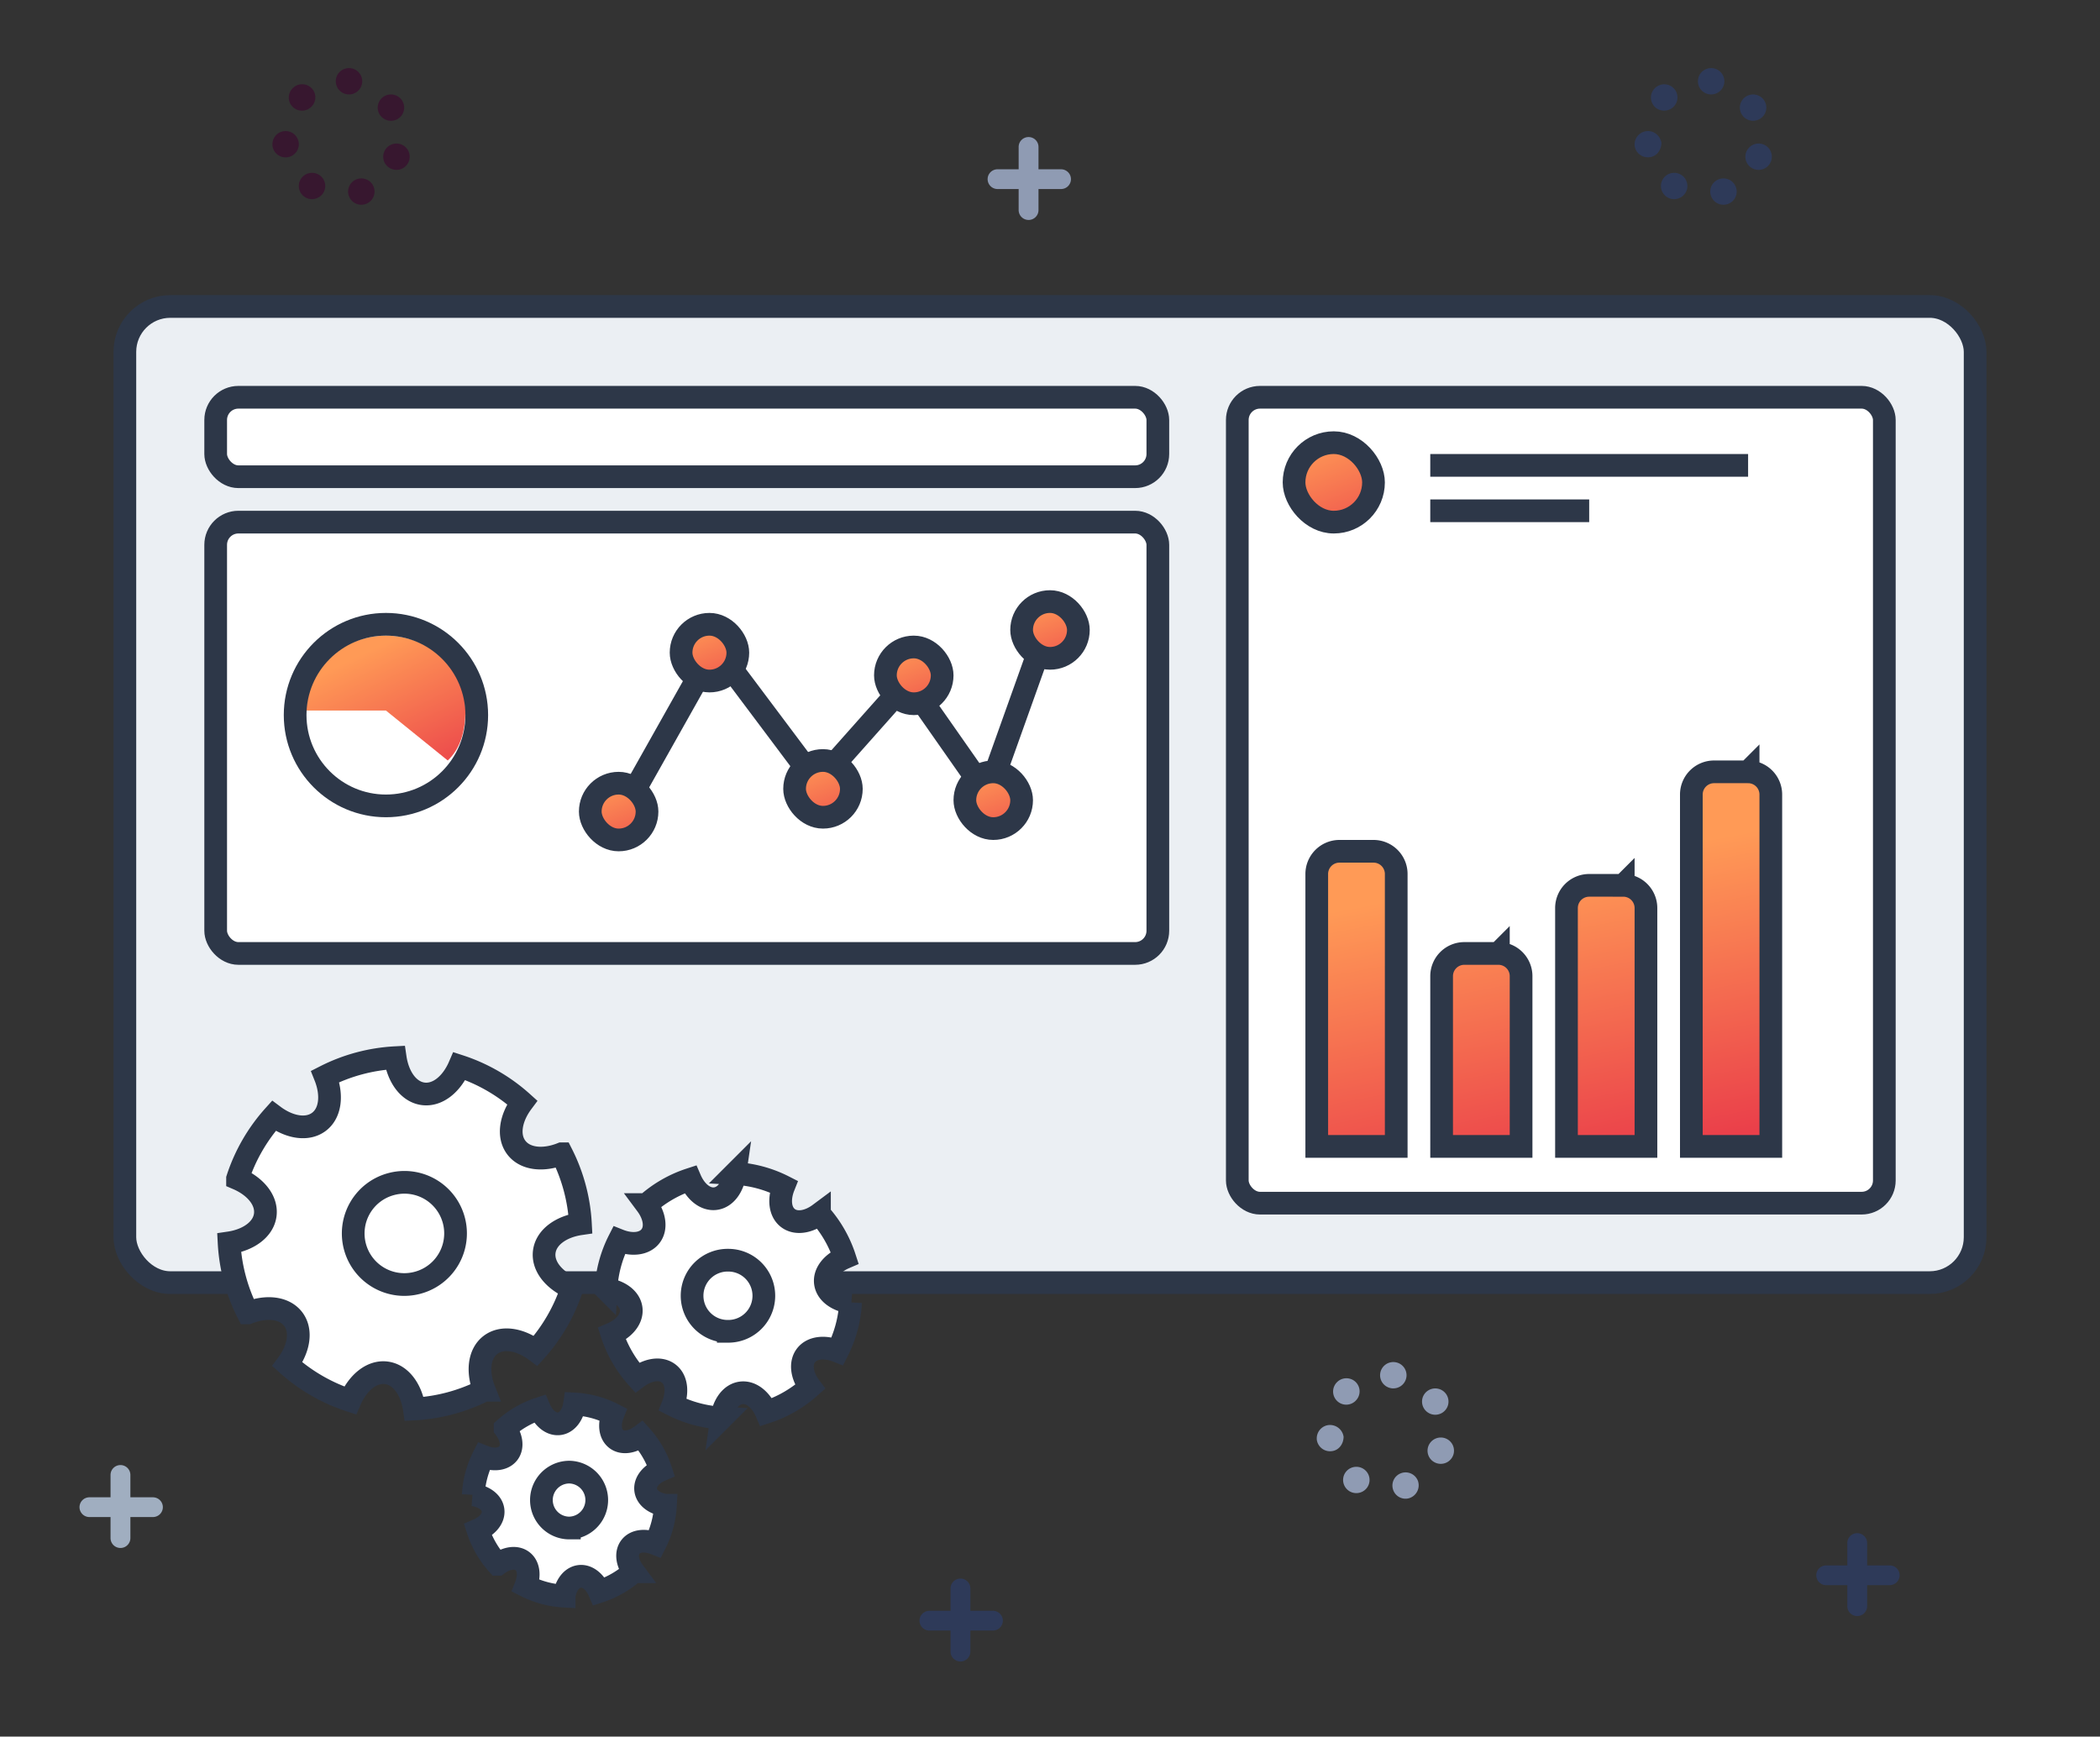
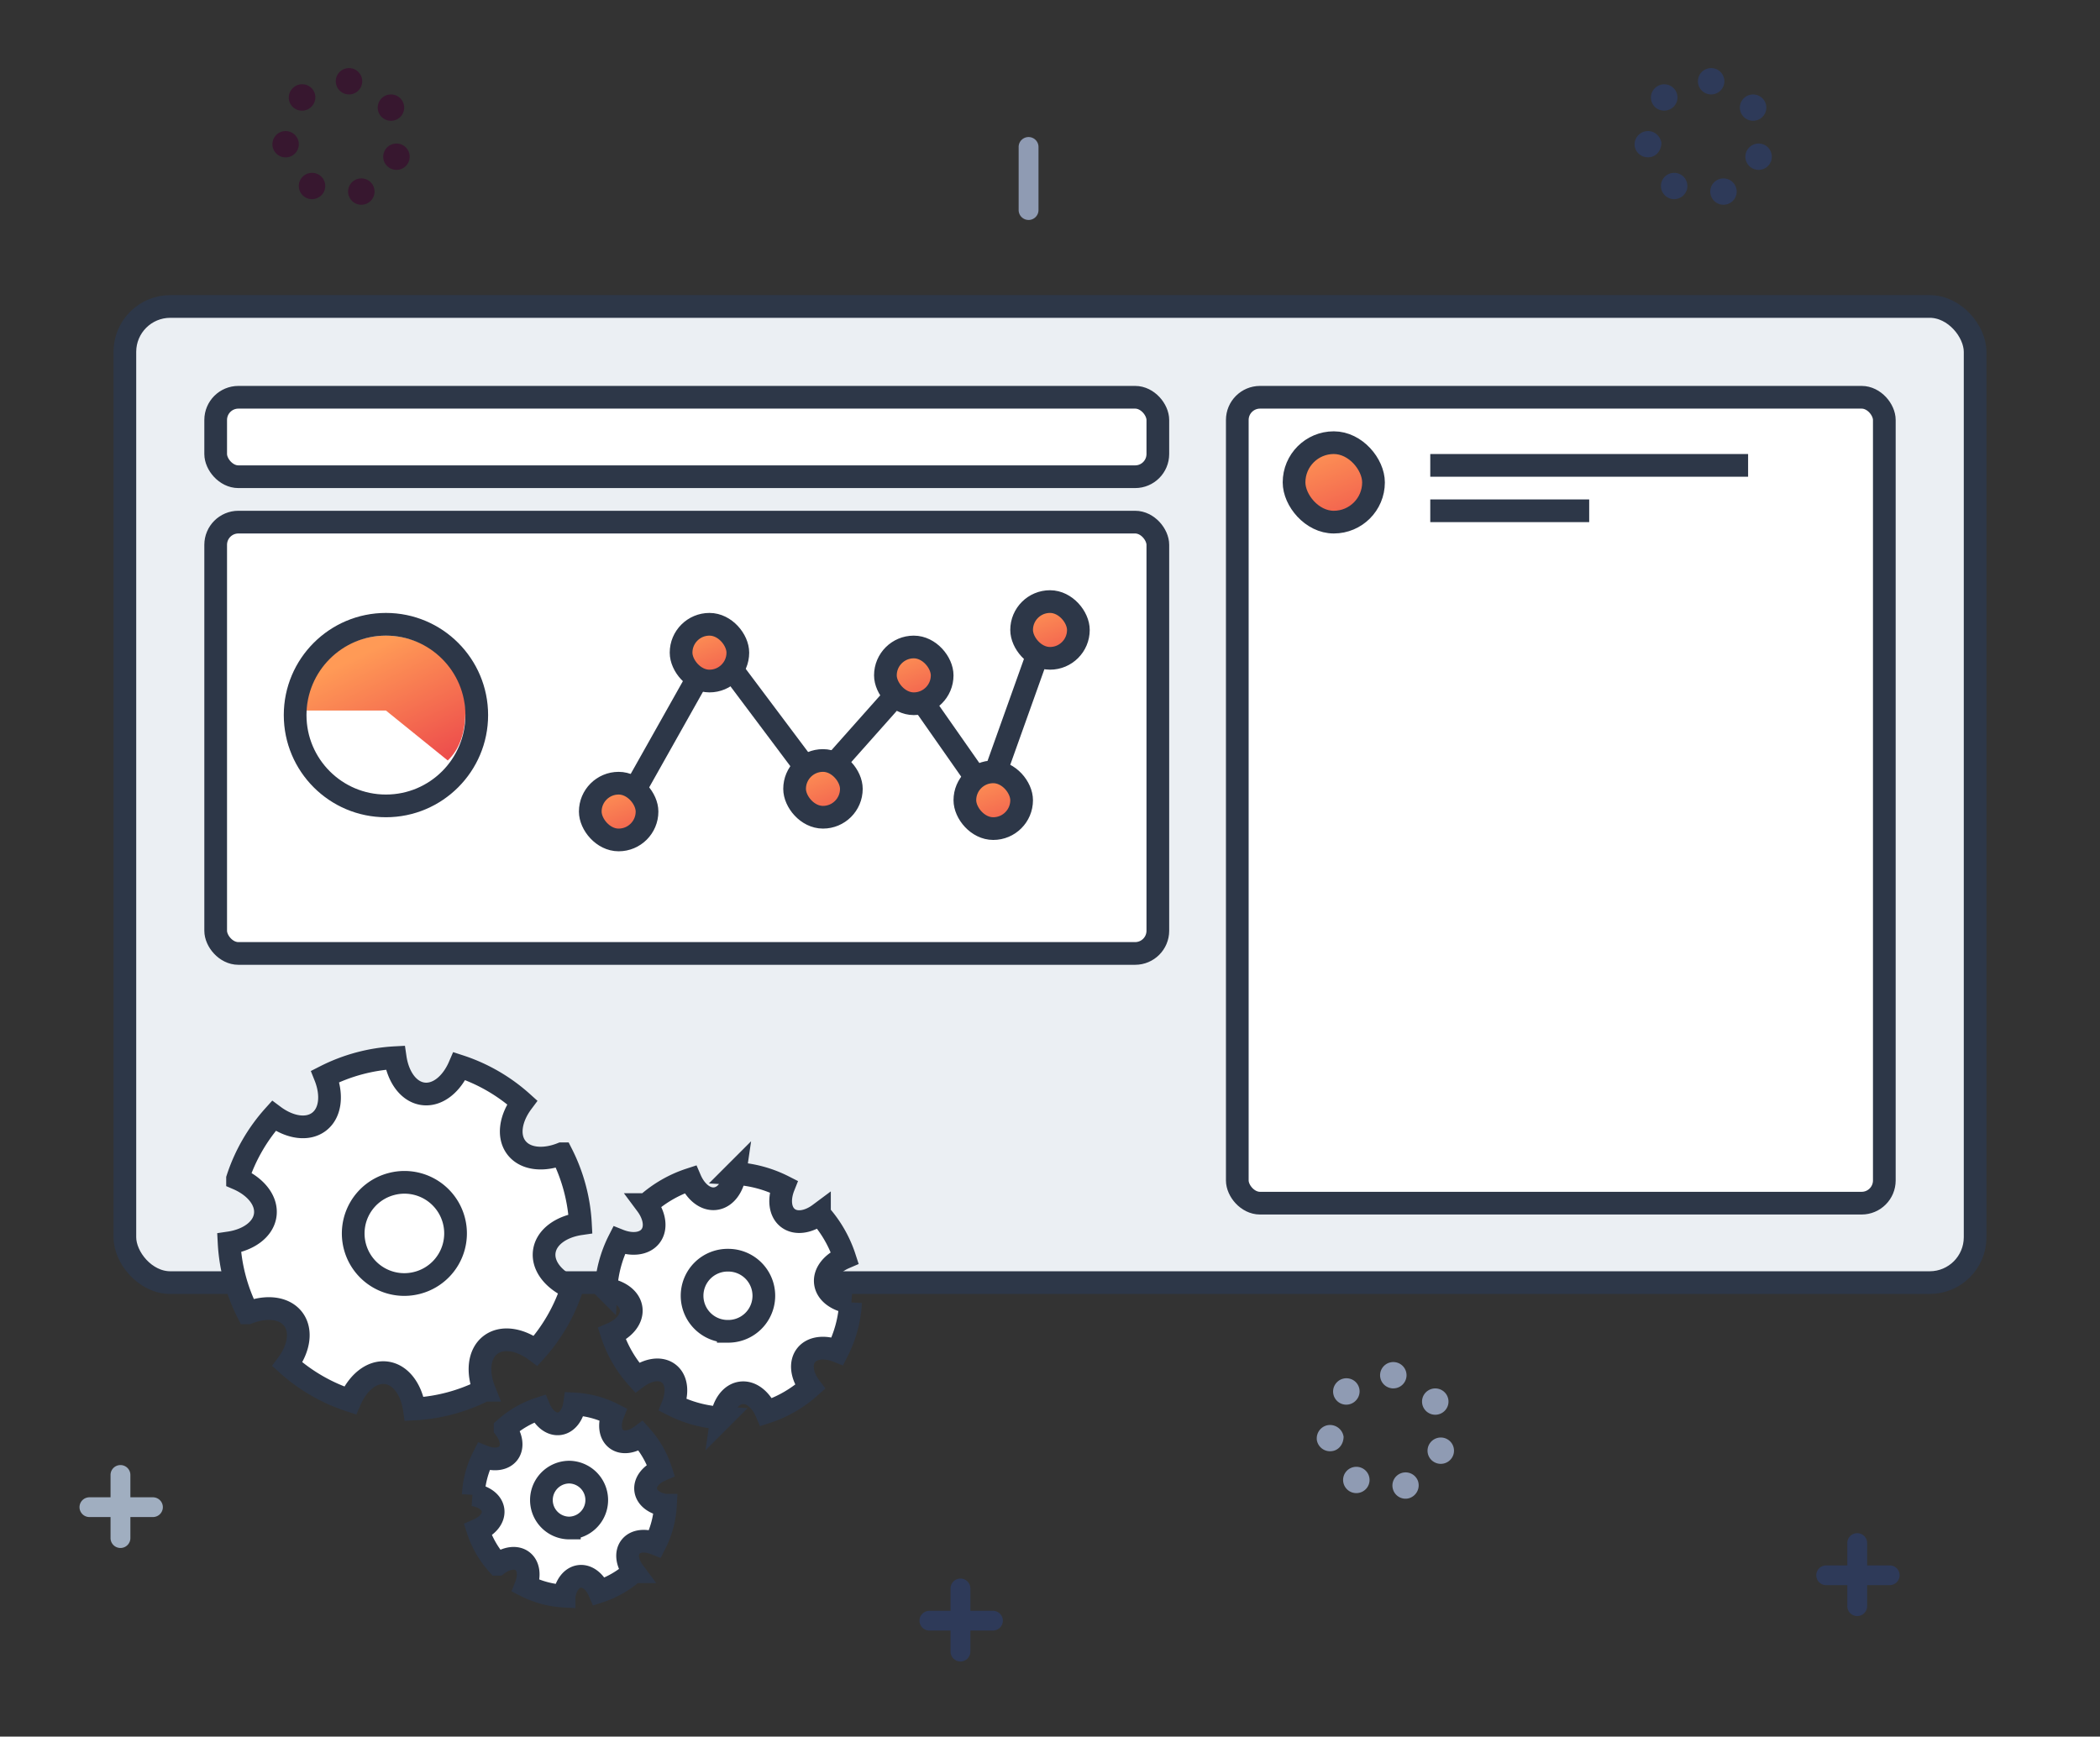
<svg xmlns="http://www.w3.org/2000/svg" width="185" height="153" viewBox="0 0 185 153">
  <rect x="0" y="0" width="185" height="153" fill="#333333" stroke="none" />
  <defs>
    <linearGradient id="a" x1="2.559%" x2="62.954%" y1="5.356%" y2="161.119%">
      <stop offset="0%" stop-color="#FF9A56" />
      <stop offset="100%" stop-color="#EA3F4A" />
    </linearGradient>
    <linearGradient id="b" x1="18.494%" x2="80.457%" y1="24.912%" y2="124.942%">
      <stop offset="0%" stop-color="#FF9A56" />
      <stop offset="100%" stop-color="#EA3F4A" />
    </linearGradient>
    <linearGradient id="c" x1="32.318%" x2="50%" y1="30.557%" y2="106.574%">
      <stop offset="0%" stop-color="#FF9A56" />
      <stop offset="100%" stop-color="#EA3F4A" />
    </linearGradient>
  </defs>
  <g fill="none" fill-rule="evenodd">
    <rect width="163" height="86" x="11" y="27" fill="#EBEFF3" stroke="#2D3748" stroke-width="2" rx="4" />
    <rect width="83" height="7" x="19" y="35" fill="#FFF" stroke="#2D3748" stroke-width="2" rx="2" />
    <rect width="83" height="38" x="19" y="46" fill="#FFF" stroke="#2D3748" stroke-width="2" rx="2" />
    <g stroke="#2D3748" stroke-width="2" transform="translate(52 53)">
      <path d="M2 20l9-16 9 12 8-9 7 10 5-14" />
      <rect width="5" height="5" y="16" fill="url(#a)" fill-rule="nonzero" rx="2.5" />
      <rect width="5" height="5" x="8" y="2" fill="url(#a)" fill-rule="nonzero" rx="2.5" />
      <rect width="5" height="5" x="18" y="14" fill="url(#a)" fill-rule="nonzero" rx="2.5" />
      <rect width="5" height="5" x="26" y="4" fill="url(#a)" fill-rule="nonzero" rx="2.5" />
      <rect width="5" height="5" x="33" y="15" fill="url(#a)" fill-rule="nonzero" rx="2.5" />
      <rect width="5" height="5" x="38" fill="url(#a)" fill-rule="nonzero" rx="2.5" />
    </g>
    <path fill="url(#b)" d="M14 6.6C14 2.955 10.866 0 7 0S0 2.955 0 6.6h7l5.444 4.4C13.481 10.022 14 8.556 14 6.6z" transform="translate(27 56)" />
    <rect width="57" height="71" x="109" y="35" fill="#FFF" stroke="#2D3748" stroke-width="2" rx="2" />
-     <path fill="url(#c)" stroke="#2D3748" stroke-width="2" d="M121 75a2 2 0 0 1 2 2v24h-7V77a2 2 0 0 1 2-2h3zm11 9a2 2 0 0 1 2 2v15h-7V86a2 2 0 0 1 2-2h3zm11-6a2 2 0 0 1 2 2v21h-7V80a2 2 0 0 1 2-2h3zm11-10a2 2 0 0 1 2 2v31h-7V70a2 2 0 0 1 2-2h3z" />
    <path d="M13 95.576L48.74 86l9.576 35.74-35.74 9.576z" />
    <path fill="#FFF" fill-rule="nonzero" stroke="#2D3748" stroke-width="2" d="M21.835 115.666a15.41 15.41 0 0 1-1.652-6.166c1.713-.251 3.018-1.19 3.184-2.46.168-1.272-.847-2.516-2.44-3.2a15.41 15.41 0 0 1 3.193-5.53c1.387 1.036 2.974 1.294 3.992.513 1.018-.782 1.178-2.38.537-3.988a15.41 15.41 0 0 1 6.167-1.652c.25 1.713 1.189 3.018 2.46 3.184 1.271.168 2.515-.847 3.2-2.44a15.41 15.41 0 0 1 5.529 3.193c-1.035 1.387-1.293 2.974-.512 3.992.781 1.018 2.379 1.178 3.988.537a15.41 15.41 0 0 1 1.652 6.167c-1.714.25-3.018 1.189-3.185 2.46-.168 1.271.848 2.515 2.44 3.2a15.41 15.41 0 0 1-3.192 5.529c-1.388-1.035-2.974-1.293-3.992-.512-1.018.781-1.179 2.379-.538 3.988a15.41 15.41 0 0 1-6.166 1.652c-.251-1.714-1.19-3.018-2.46-3.185-1.272-.168-2.516.848-3.2 2.44a15.41 15.41 0 0 1-5.53-3.192c1.036-1.388 1.294-2.974.513-3.992-.782-1.018-2.38-1.179-3.988-.538z" />
    <path fill="#FFF" fill-rule="nonzero" stroke="#2D3748" stroke-width="2" d="M36.822 113.004a4.5 4.5 0 1 1-2.329-8.693 4.5 4.5 0 0 1 2.33 8.693z" />
    <path d="M51.278 101.278h25.76v25.76h-25.76z" />
    <path fill="#FFF" fill-rule="nonzero" stroke="#2D3748" stroke-width="2" d="M53.384 113.572a10.73 10.73 0 0 1 1.15-4.294c1.12.446 2.234.334 2.776-.374.544-.708.365-1.812-.356-2.78a10.73 10.73 0 0 1 3.849-2.221c.476 1.107 1.343 1.815 2.229 1.698.885-.117 1.538-1.024 1.712-2.217a10.73 10.73 0 0 1 4.293 1.15c-.445 1.12-.334 2.234.374 2.776.709.544 1.812.365 2.78-.356a10.73 10.73 0 0 1 2.222 3.849c-1.107.476-1.815 1.343-1.698 2.229.116.885 1.024 1.538 2.217 1.712a10.73 10.73 0 0 1-1.15 4.293c-1.121-.445-2.234-.334-2.777.374-.544.709-.365 1.812.357 2.78a10.73 10.73 0 0 1-3.85 2.222c-.476-1.107-1.342-1.815-2.228-1.698-.886.116-1.539 1.024-1.712 2.217a10.73 10.73 0 0 1-4.294-1.15c.446-1.121.334-2.234-.374-2.777-.708-.544-1.812-.365-2.78.357a10.73 10.73 0 0 1-2.221-3.85c1.107-.476 1.815-1.342 1.698-2.228-.117-.886-1.024-1.539-2.217-1.712z" />
    <path fill="#FFF" fill-rule="nonzero" stroke="#2D3748" stroke-width="2" d="M64.158 117.29a3.133 3.133 0 1 1 0-6.265 3.133 3.133 0 0 1 0 6.266z" />
-     <path d="M40.038 122.038h20.24v20.24h-20.24z" />
+     <path d="M40.038 122.038v20.24h-20.24z" />
    <path fill="#FFF" fill-rule="nonzero" stroke="#2D3748" stroke-width="2" d="M41.692 131.697a8.43 8.43 0 0 1 .904-3.373c.88.35 1.755.262 2.182-.294.427-.557.286-1.424-.28-2.184a8.43 8.43 0 0 1 3.024-1.746c.374.87 1.055 1.426 1.751 1.335.696-.092 1.209-.805 1.345-1.743a8.43 8.43 0 0 1 3.374.904c-.35.88-.263 1.755.294 2.182.556.427 1.423.286 2.183-.28a8.43 8.43 0 0 1 1.746 3.024c-.87.374-1.426 1.055-1.334 1.751.092.696.805 1.209 1.742 1.345a8.43 8.43 0 0 1-.904 3.374c-.88-.35-1.755-.263-2.181.294-.428.556-.287 1.423.28 2.183a8.43 8.43 0 0 1-3.024 1.746c-.374-.87-1.056-1.426-1.751-1.334-.696.092-1.21.805-1.346 1.742a8.43 8.43 0 0 1-3.373-.904c.35-.88.262-1.755-.294-2.181-.557-.428-1.424-.287-2.184.28a8.43 8.43 0 0 1-1.746-3.024c.87-.374 1.426-1.056 1.335-1.751-.092-.696-.805-1.21-1.743-1.346z" />
    <path fill="#FFF" fill-rule="nonzero" stroke="#2D3748" stroke-width="2" d="M50.158 134.62a2.462 2.462 0 1 1 0-4.924 2.462 2.462 0 0 1 0 4.923z" />
    <rect width="7" height="7" x="114" y="39" fill="url(#a)" fill-rule="nonzero" stroke="#2D3748" stroke-width="2" rx="3.5" />
    <path stroke="#2D3748" stroke-dasharray="0,2" stroke-linecap="square" stroke-width="2" d="M127 41h26M127 45h12" />
    <circle cx="34" cy="63" r="8" stroke="#2D3748" stroke-width="2" />
    <g fill="#2E3A59" fill-rule="nonzero">
      <path d="M163.612 142.378a.872.872 0 0 1-.874-.87v-5.564c0-.48.392-.87.874-.87.483 0 .874.39.874.87v5.565c0 .48-.391.87-.874.87z" />
      <path d="M166.472 139.654h-5.593a.872.872 0 0 1-.874-.87c0-.48.39-.87.874-.87h5.593c.482 0 .874.39.874.87s-.392.87-.874.87z" />
    </g>
    <path fill="#2E3A59" fill-rule="nonzero" d="M150.73 17.257c-.211-.604.11-1.264.717-1.474.608-.21 1.272.109 1.483.714a1.158 1.158 0 0 1-.717 1.476 1.165 1.165 0 0 1-1.483-.715zm-3.866.11a1.156 1.156 0 0 1-.363-1.6 1.169 1.169 0 0 1 1.607-.361c.544.342.706 1.057.363 1.599-.213.336-.586.54-.986.54a1.17 1.17 0 0 1-.624-.179h.003zm7.676-2.467a1.154 1.154 0 0 1-.714-1.478c.102-.29.316-.528.594-.66a1.17 1.17 0 0 1 .891-.05c.607.213.926.874.713 1.478a1.165 1.165 0 0 1-1.1.776c-.132 0-.263-.022-.388-.066h.004zm-10.535-2.07a1.178 1.178 0 0 1 1.049-1.276c.64-.072 1.194.387 1.31 1.023 0 .635-.412 1.21-1.048 1.275a1.177 1.177 0 0 1-1.314-1.023h.003zm9.447-2.733a1.155 1.155 0 0 1 .37-1.599 1.169 1.169 0 0 1 1.605.368 1.156 1.156 0 0 1-.369 1.597 1.167 1.167 0 0 1-1.606-.366zm-7.671-.682a1.156 1.156 0 0 1 0-1.64l.008-.01a1.17 1.17 0 0 1 1.647 0 1.155 1.155 0 0 1 0 1.64 1.168 1.168 0 0 1-.823.338c-.31.006-.61-.111-.832-.326v-.002zm4.83-1.104a1.167 1.167 0 0 1-.78-.43 1.158 1.158 0 0 1 .188-1.63 1.17 1.17 0 0 1 .858-.243 1.16 1.16 0 0 1 1.025 1.283 1.163 1.163 0 0 1-1.156 1.027c-.045.001-.089 0-.133-.004l-.001-.003z" />
    <path fill="#8F9BB3" fill-rule="nonzero" d="M122.73 131.257c-.21-.604.11-1.264.718-1.474a1.161 1.161 0 0 1 1.475.714 1.186 1.186 0 0 1-.729 1.476c-.119.043-.245.065-.372.065-.495 0-.934-.315-1.092-.78zm-3.865.11a1.156 1.156 0 0 1-.364-1.6 1.169 1.169 0 0 1 1.607-.361c.544.341.707 1.057.364 1.599-.214.336-.586.54-.986.54a1.17 1.17 0 0 1-.625-.179h.004zm7.674-2.467a1.154 1.154 0 0 1-.713-1.478 1.17 1.17 0 0 1 1.486-.71c.291.102.53.315.664.593.133.277.151.596.049.886a1.165 1.165 0 0 1-1.1.775c-.133 0-.265-.022-.39-.066h.004zm-10.534-2.07a1.18 1.18 0 0 1 1.049-1.282 1.214 1.214 0 0 1 1.31 1.024c0 .636-.412 1.21-1.048 1.276a1.176 1.176 0 0 1-1.314-1.018h.003zm9.448-2.733a1.155 1.155 0 0 1 .37-1.599 1.169 1.169 0 0 1 1.605.368 1.156 1.156 0 0 1-.368 1.597 1.167 1.167 0 0 1-1.607-.366zm-7.672-.682a1.156 1.156 0 0 1 0-1.64l.008-.009a1.17 1.17 0 0 1 1.648 0 1.155 1.155 0 0 1 0 1.63l-.019.02a1.168 1.168 0 0 1-.824.338 1.168 1.168 0 0 1-.813-.337v-.002zm4.831-1.104a1.167 1.167 0 0 1-.78-.43 1.155 1.155 0 0 1-.245-.854 1.164 1.164 0 0 1 1.29-1.02 1.16 1.16 0 0 1 1.025 1.284 1.163 1.163 0 0 1-1.156 1.027c-.044.001-.089 0-.133-.004v-.003z" />
    <g fill="#8F9BB3" fill-rule="nonzero">
      <path d="M90.612 19.378a.872.872 0 0 1-.874-.87v-5.564c0-.48.392-.87.874-.87.483 0 .874.39.874.87v5.565c0 .48-.391.87-.874.87z" />
-       <path d="M93.472 16.654h-5.593a.872.872 0 0 1-.874-.87c0-.48.39-.87.874-.87h5.593c.482 0 .874.39.874.87s-.392.87-.874.87z" />
    </g>
    <path fill="#37172F" fill-rule="nonzero" d="M30.731 17.259a1.158 1.158 0 0 1 .718-1.476c.608-.21 1.272.109 1.483.714a1.158 1.158 0 0 1-.718 1.476 1.165 1.165 0 0 1-1.483-.714zm-3.865.107a1.156 1.156 0 0 1-.363-1.598 1.169 1.169 0 0 1 1.606-.363 1.16 1.16 0 0 1 .364 1.6c-.214.336-.586.54-.986.54a1.16 1.16 0 0 1-.624-.179h.003zM34.54 14.9a1.154 1.154 0 0 1-.713-1.478 1.17 1.17 0 0 1 1.486-.71c.291.102.53.315.664.593.134.277.151.596.049.886a1.165 1.165 0 0 1-1.1.775 1.19 1.19 0 0 1-.39-.066h.004zm-10.533-2.07a1.16 1.16 0 0 1 1.029-1.276 1.164 1.164 0 0 1 1.281 1.023c.035.306-.054.612-.247.852s-.474.395-.782.429a1.163 1.163 0 0 1-1.285-1.028h.004zm9.447-2.733a1.155 1.155 0 0 1 .37-1.599 1.169 1.169 0 0 1 1.605.368 1.156 1.156 0 0 1-.368 1.597 1.167 1.167 0 0 1-1.607-.366zm-7.672-.682a1.156 1.156 0 0 1 0-1.64l.013-.013a1.17 1.17 0 0 1 1.648 0 1.155 1.155 0 0 1 0 1.63l-.018.019a1.168 1.168 0 0 1-.823.338c-.307 0-.6-.118-.82-.332v-.002zm4.831-1.104a1.167 1.167 0 0 1-.78-.43 1.158 1.158 0 0 1 .188-1.63 1.17 1.17 0 0 1 .858-.243 1.16 1.16 0 0 1 1.024 1.283 1.163 1.163 0 0 1-1.156 1.027c-.044.001-.088 0-.132-.004l-.002-.003z" />
    <g fill="#2E3A59" fill-rule="nonzero">
      <path d="M84.612 146.378a.872.872 0 0 1-.874-.87v-5.564c0-.48.392-.87.874-.87.483 0 .874.39.874.87v5.565c0 .48-.391.87-.874.87z" />
      <path d="M87.472 143.654h-5.593a.872.872 0 0 1-.874-.87c0-.48.39-.87.874-.87h5.593c.482 0 .874.39.874.87s-.392.87-.874.87z" />
    </g>
    <g fill="#A0AEC0">
      <path d="M10.612 136.378a.872.872 0 0 1-.874-.87v-5.564c0-.48.392-.87.874-.87.483 0 .874.39.874.87v5.565c0 .48-.391.87-.874.87z" />
      <path fill-rule="nonzero" d="M13.472 133.654H7.879a.872.872 0 0 1-.874-.87c0-.48.39-.87.874-.87h5.593c.482 0 .874.39.874.87s-.392.87-.874.87z" />
    </g>
  </g>
</svg>